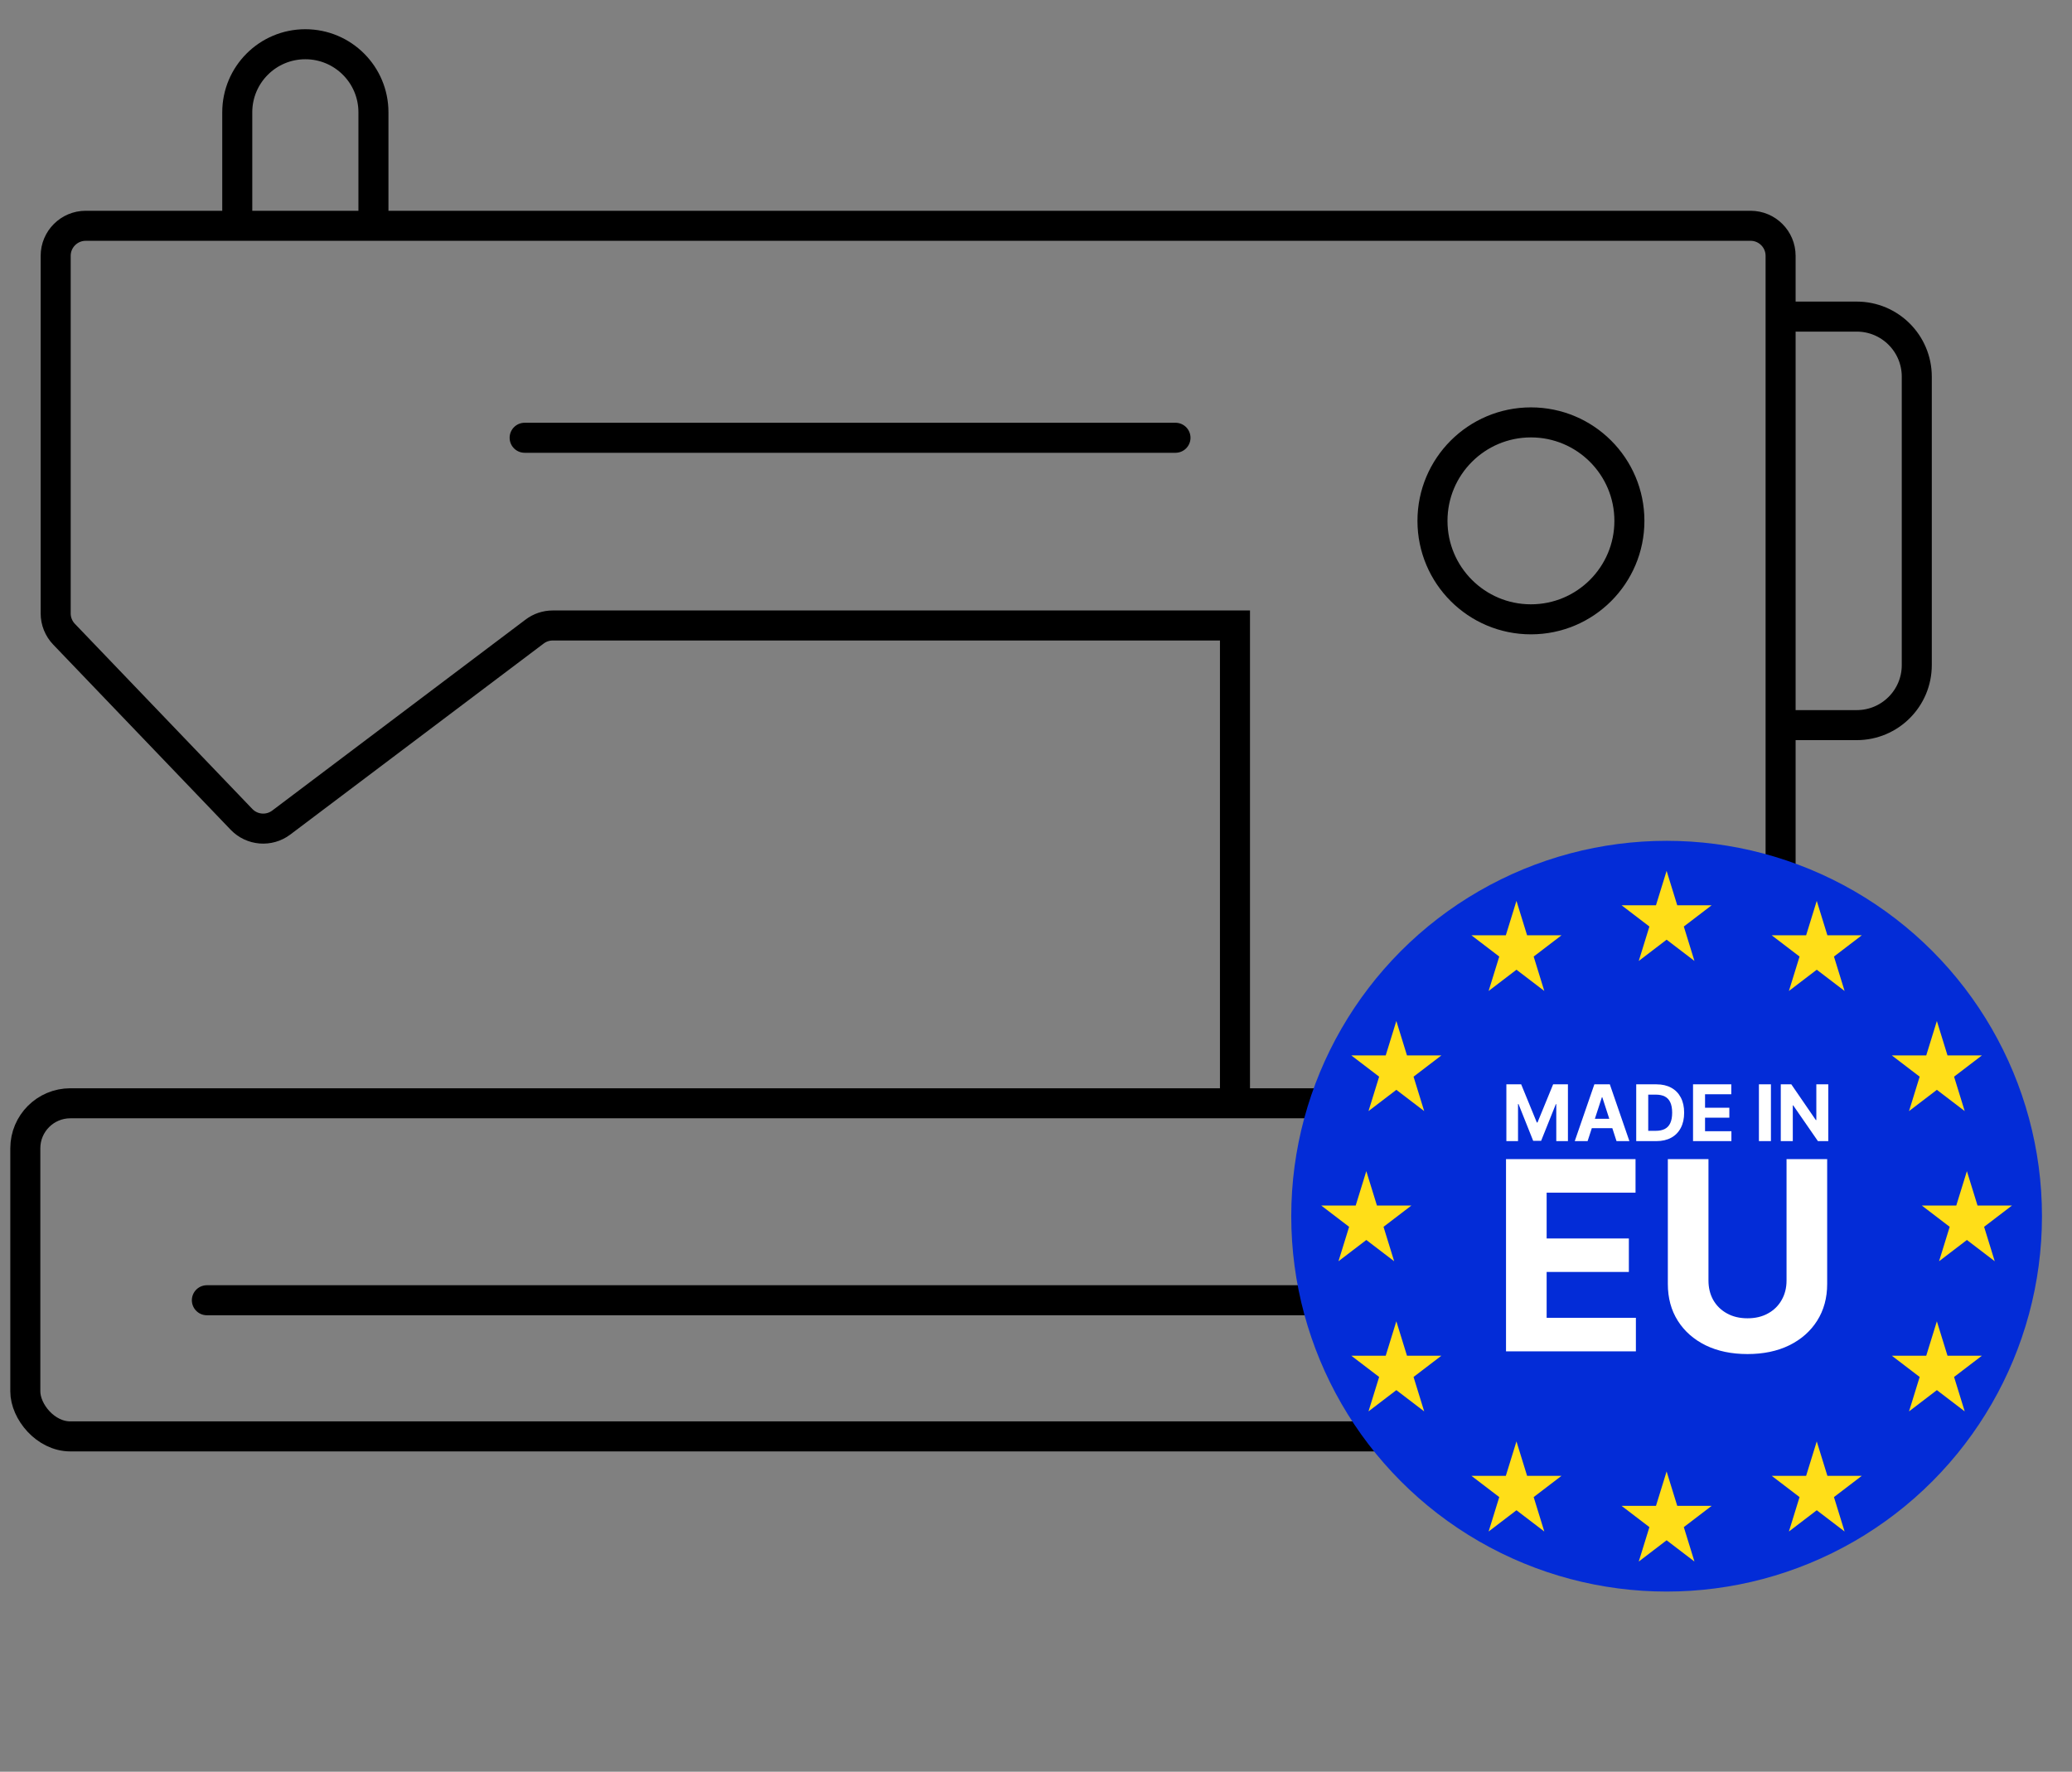
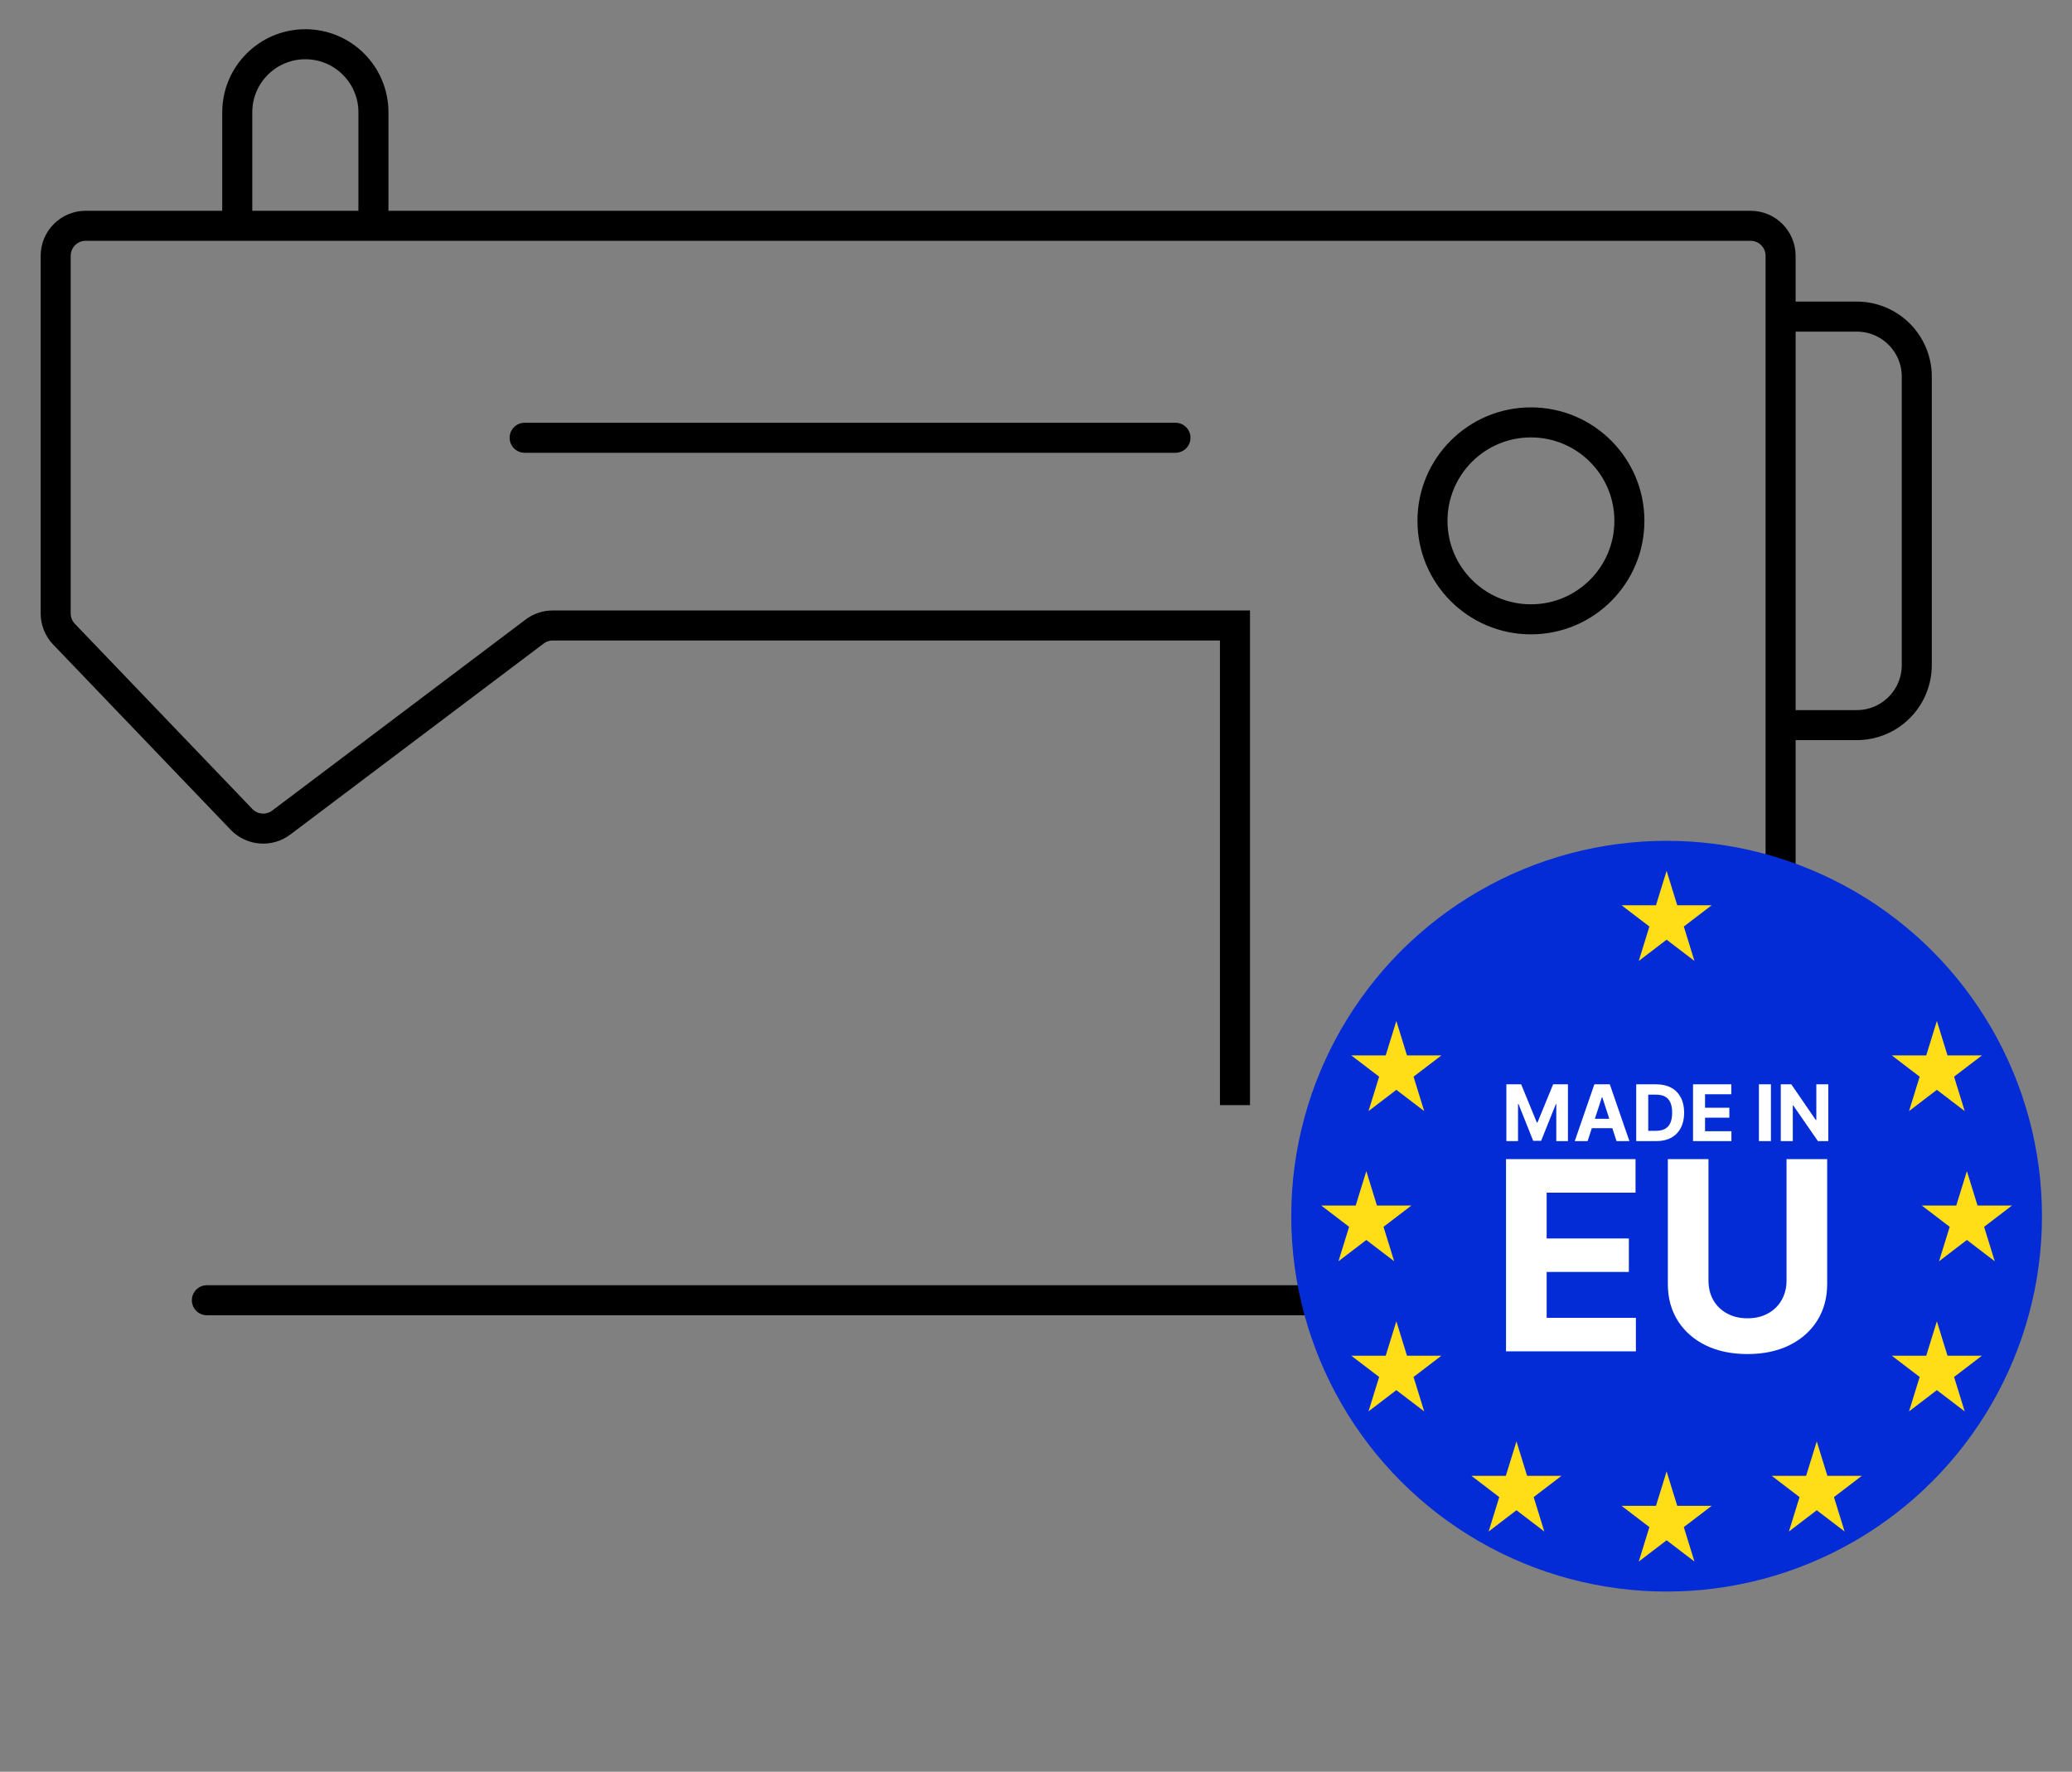
<svg xmlns="http://www.w3.org/2000/svg" width="69" height="59" viewBox="0 0 69 59" fill="none">
  <rect x="0" y="0" width="69" height="59" fill="#808080" stroke="none" />
-   <rect x="0.843" y="36.74" width="64" height="11.093" rx="1.5" stroke="black" />
  <line x1="6.889" y1="43.299" x2="58.796" y2="43.299" stroke="black" stroke-linecap="round" />
  <path d="M59.296 37.752V8.519C59.296 7.967 58.849 7.519 58.296 7.519H2.854C2.302 7.519 1.854 7.967 1.854 8.519V20.427C1.854 20.685 1.954 20.933 2.132 21.119L8.042 27.285C8.393 27.651 8.961 27.697 9.366 27.392L17.804 21.031C17.977 20.9 18.188 20.829 18.406 20.829H41.126V36.801" stroke="black" />
  <line x1="17.471" y1="14.578" x2="39.145" y2="14.578" stroke="black" stroke-linecap="round" />
  <circle cx="50.982" cy="17.345" r="3.279" stroke="black" />
  <path d="M12.436 7.519V3.74C12.436 2.488 11.421 1.473 10.168 1.473V1.473C8.916 1.473 7.901 2.488 7.901 3.74V7.519" stroke="black" />
  <path d="M59.296 10.543H61.831C62.936 10.543 63.831 11.438 63.831 12.543V22.147C63.831 23.252 62.936 24.147 61.831 24.147H59.296" stroke="black" />
  <circle cx="55.5" cy="40.5" r="12.5" fill="#032CD7" />
  <path d="M50.164 36.109H50.657L51.178 37.38H51.2L51.721 36.109H52.214V38H51.826V36.769H51.811L51.321 37.991H51.057L50.568 36.765H50.552V38H50.164V36.109ZM52.869 38H52.441L53.094 36.109H53.609L54.261 38H53.832L53.359 36.541H53.344L52.869 38ZM52.843 37.257H53.855V37.569H52.843V37.257ZM55.159 38H54.488V36.109H55.164C55.354 36.109 55.518 36.147 55.655 36.223C55.793 36.298 55.898 36.406 55.972 36.547C56.047 36.688 56.084 36.856 56.084 37.053C56.084 37.25 56.047 37.419 55.972 37.56C55.898 37.702 55.792 37.811 55.654 37.886C55.516 37.962 55.351 38 55.159 38ZM54.888 37.657H55.142C55.26 37.657 55.36 37.636 55.44 37.595C55.522 37.552 55.583 37.487 55.623 37.398C55.664 37.309 55.685 37.194 55.685 37.053C55.685 36.913 55.664 36.799 55.623 36.71C55.583 36.621 55.522 36.556 55.441 36.514C55.361 36.473 55.261 36.452 55.143 36.452H54.888V37.657ZM56.38 38V36.109H57.654V36.439H56.78V36.889H57.589V37.219H56.78V37.67H57.658V38H56.38ZM58.974 36.109V38H58.574V36.109H58.974ZM60.884 36.109V38H60.539L59.716 36.81H59.702V38H59.302V36.109H59.653L60.469 37.298H60.486V36.109H60.884Z" fill="white" />
  <path d="M50.152 45V38.6H54.465V39.716H51.505V41.241H54.243V42.356H51.505V43.884H54.477V45H50.152ZM59.494 38.6H60.847V42.756C60.847 43.223 60.735 43.631 60.513 43.981C60.292 44.331 59.982 44.604 59.584 44.8C59.187 44.994 58.723 45.091 58.194 45.091C57.663 45.091 57.198 44.994 56.8 44.8C56.402 44.604 56.093 44.331 55.872 43.981C55.651 43.631 55.541 43.223 55.541 42.756V38.6H56.894V42.641C56.894 42.884 56.947 43.101 57.053 43.291C57.161 43.48 57.313 43.629 57.509 43.737C57.705 43.846 57.933 43.9 58.194 43.9C58.456 43.9 58.684 43.846 58.878 43.737C59.074 43.629 59.225 43.48 59.331 43.291C59.44 43.101 59.494 42.884 59.494 42.641V38.6Z" fill="white" />
  <path d="M55.5 29L55.854 30.146H57L56.073 30.854L56.427 32L55.5 31.292L54.573 32L54.927 30.854L54 30.146H55.146L55.5 29Z" fill="#FFDE18" />
  <path d="M55.5 49L55.854 50.146H57L56.073 50.854L56.427 52L55.5 51.292L54.573 52L54.927 50.854L54 50.146H55.146L55.5 49Z" fill="#FFDE18" />
  <path d="M45.5 39L45.854 40.146H47L46.073 40.854L46.427 42L45.5 41.292L44.573 42L44.927 40.854L44 40.146H45.146L45.5 39Z" fill="#FFDE18" />
  <path d="M65.5 39L65.854 40.146H67L66.073 40.854L66.427 42L65.5 41.292L64.573 42L64.927 40.854L64 40.146H65.146L65.5 39Z" fill="#FFDE18" />
  <path d="M64.5 34L64.854 35.146H66L65.073 35.854L65.427 37L64.5 36.292L63.573 37L63.927 35.854L63 35.146H64.146L64.5 34Z" fill="#FFDE18" />
-   <path d="M60.5 30L60.854 31.146H62L61.073 31.854L61.427 33L60.5 32.292L59.573 33L59.927 31.854L59 31.146H60.146L60.5 30Z" fill="#FFDE18" />
-   <path d="M50.5 30L50.854 31.146H52L51.073 31.854L51.427 33L50.5 32.292L49.573 33L49.927 31.854L49 31.146H50.146L50.5 30Z" fill="#FFDE18" />
  <path d="M46.5 44L46.854 45.146H48L47.073 45.854L47.427 47L46.5 46.292L45.573 47L45.927 45.854L45 45.146H46.146L46.5 44Z" fill="#FFDE18" />
  <path d="M64.5 44L64.854 45.146H66L65.073 45.854L65.427 47L64.5 46.292L63.573 47L63.927 45.854L63 45.146H64.146L64.5 44Z" fill="#FFDE18" />
  <path d="M60.5 48L60.854 49.146H62L61.073 49.854L61.427 51L60.5 50.292L59.573 51L59.927 49.854L59 49.146H60.146L60.5 48Z" fill="#FFDE18" />
  <path d="M50.5 48L50.854 49.146H52L51.073 49.854L51.427 51L50.5 50.292L49.573 51L49.927 49.854L49 49.146H50.146L50.5 48Z" fill="#FFDE18" />
  <path d="M46.5 34L46.854 35.146H48L47.073 35.854L47.427 37L46.5 36.292L45.573 37L45.927 35.854L45 35.146H46.146L46.5 34Z" fill="#FFDE18" />
</svg>